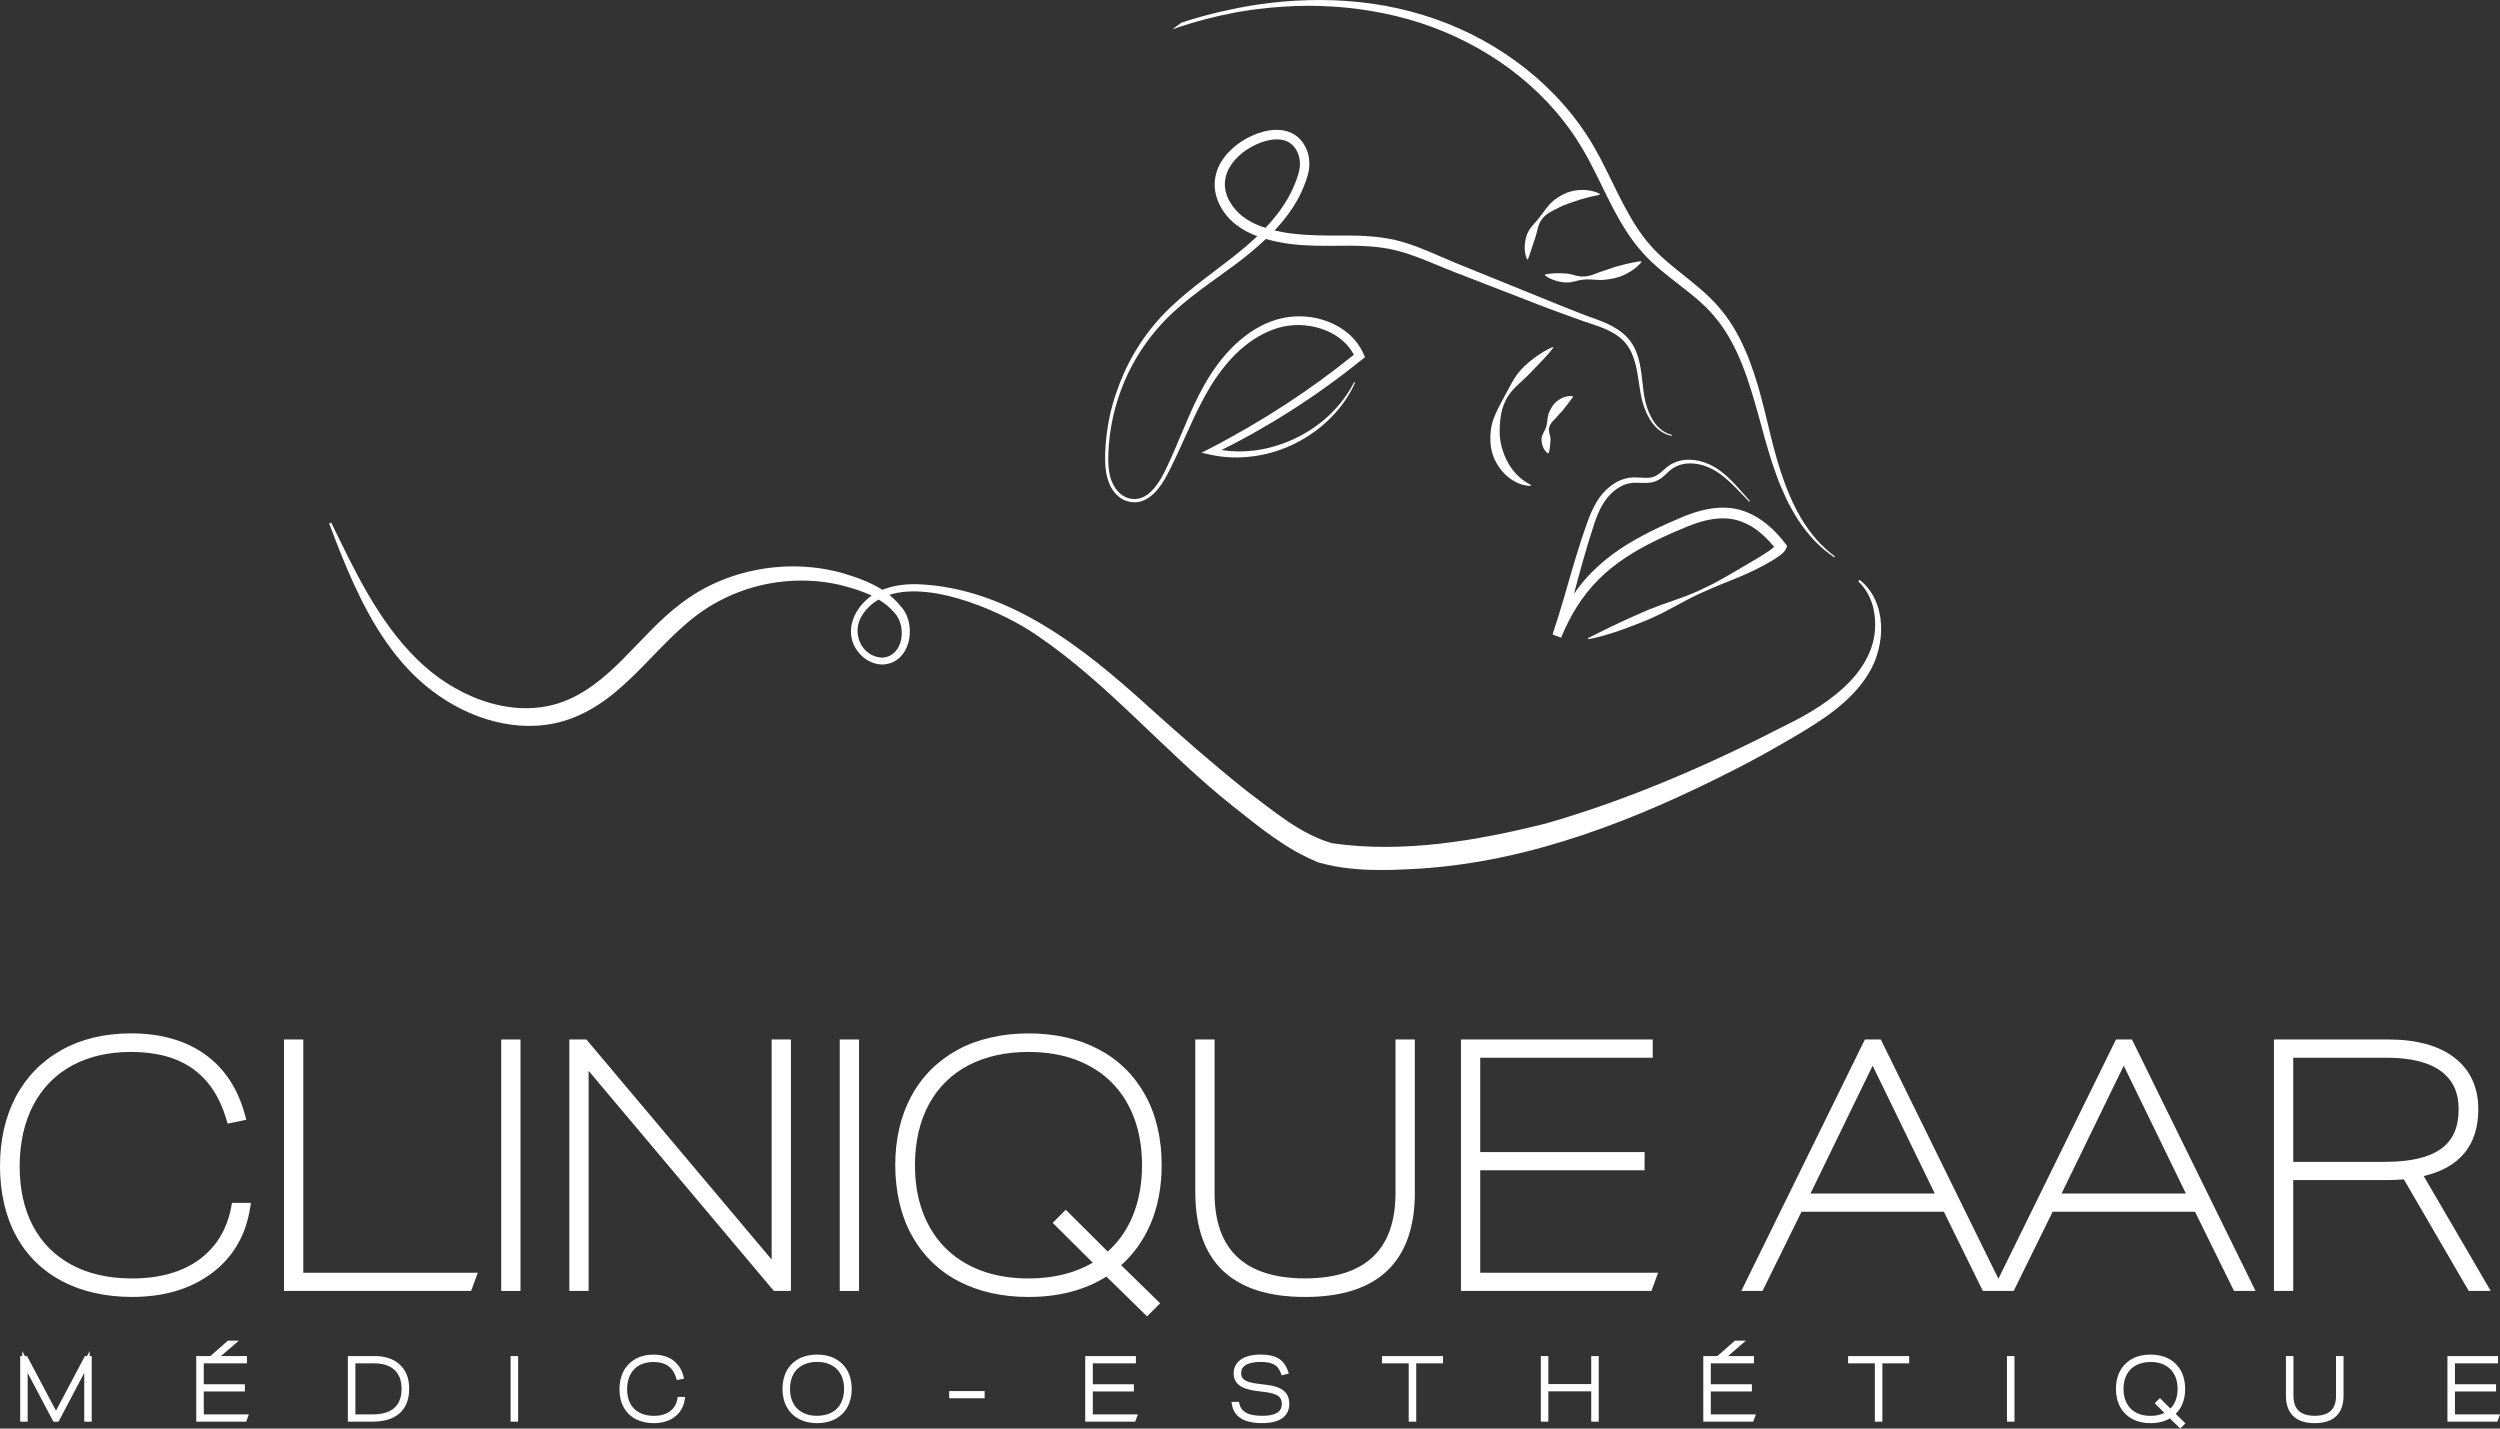
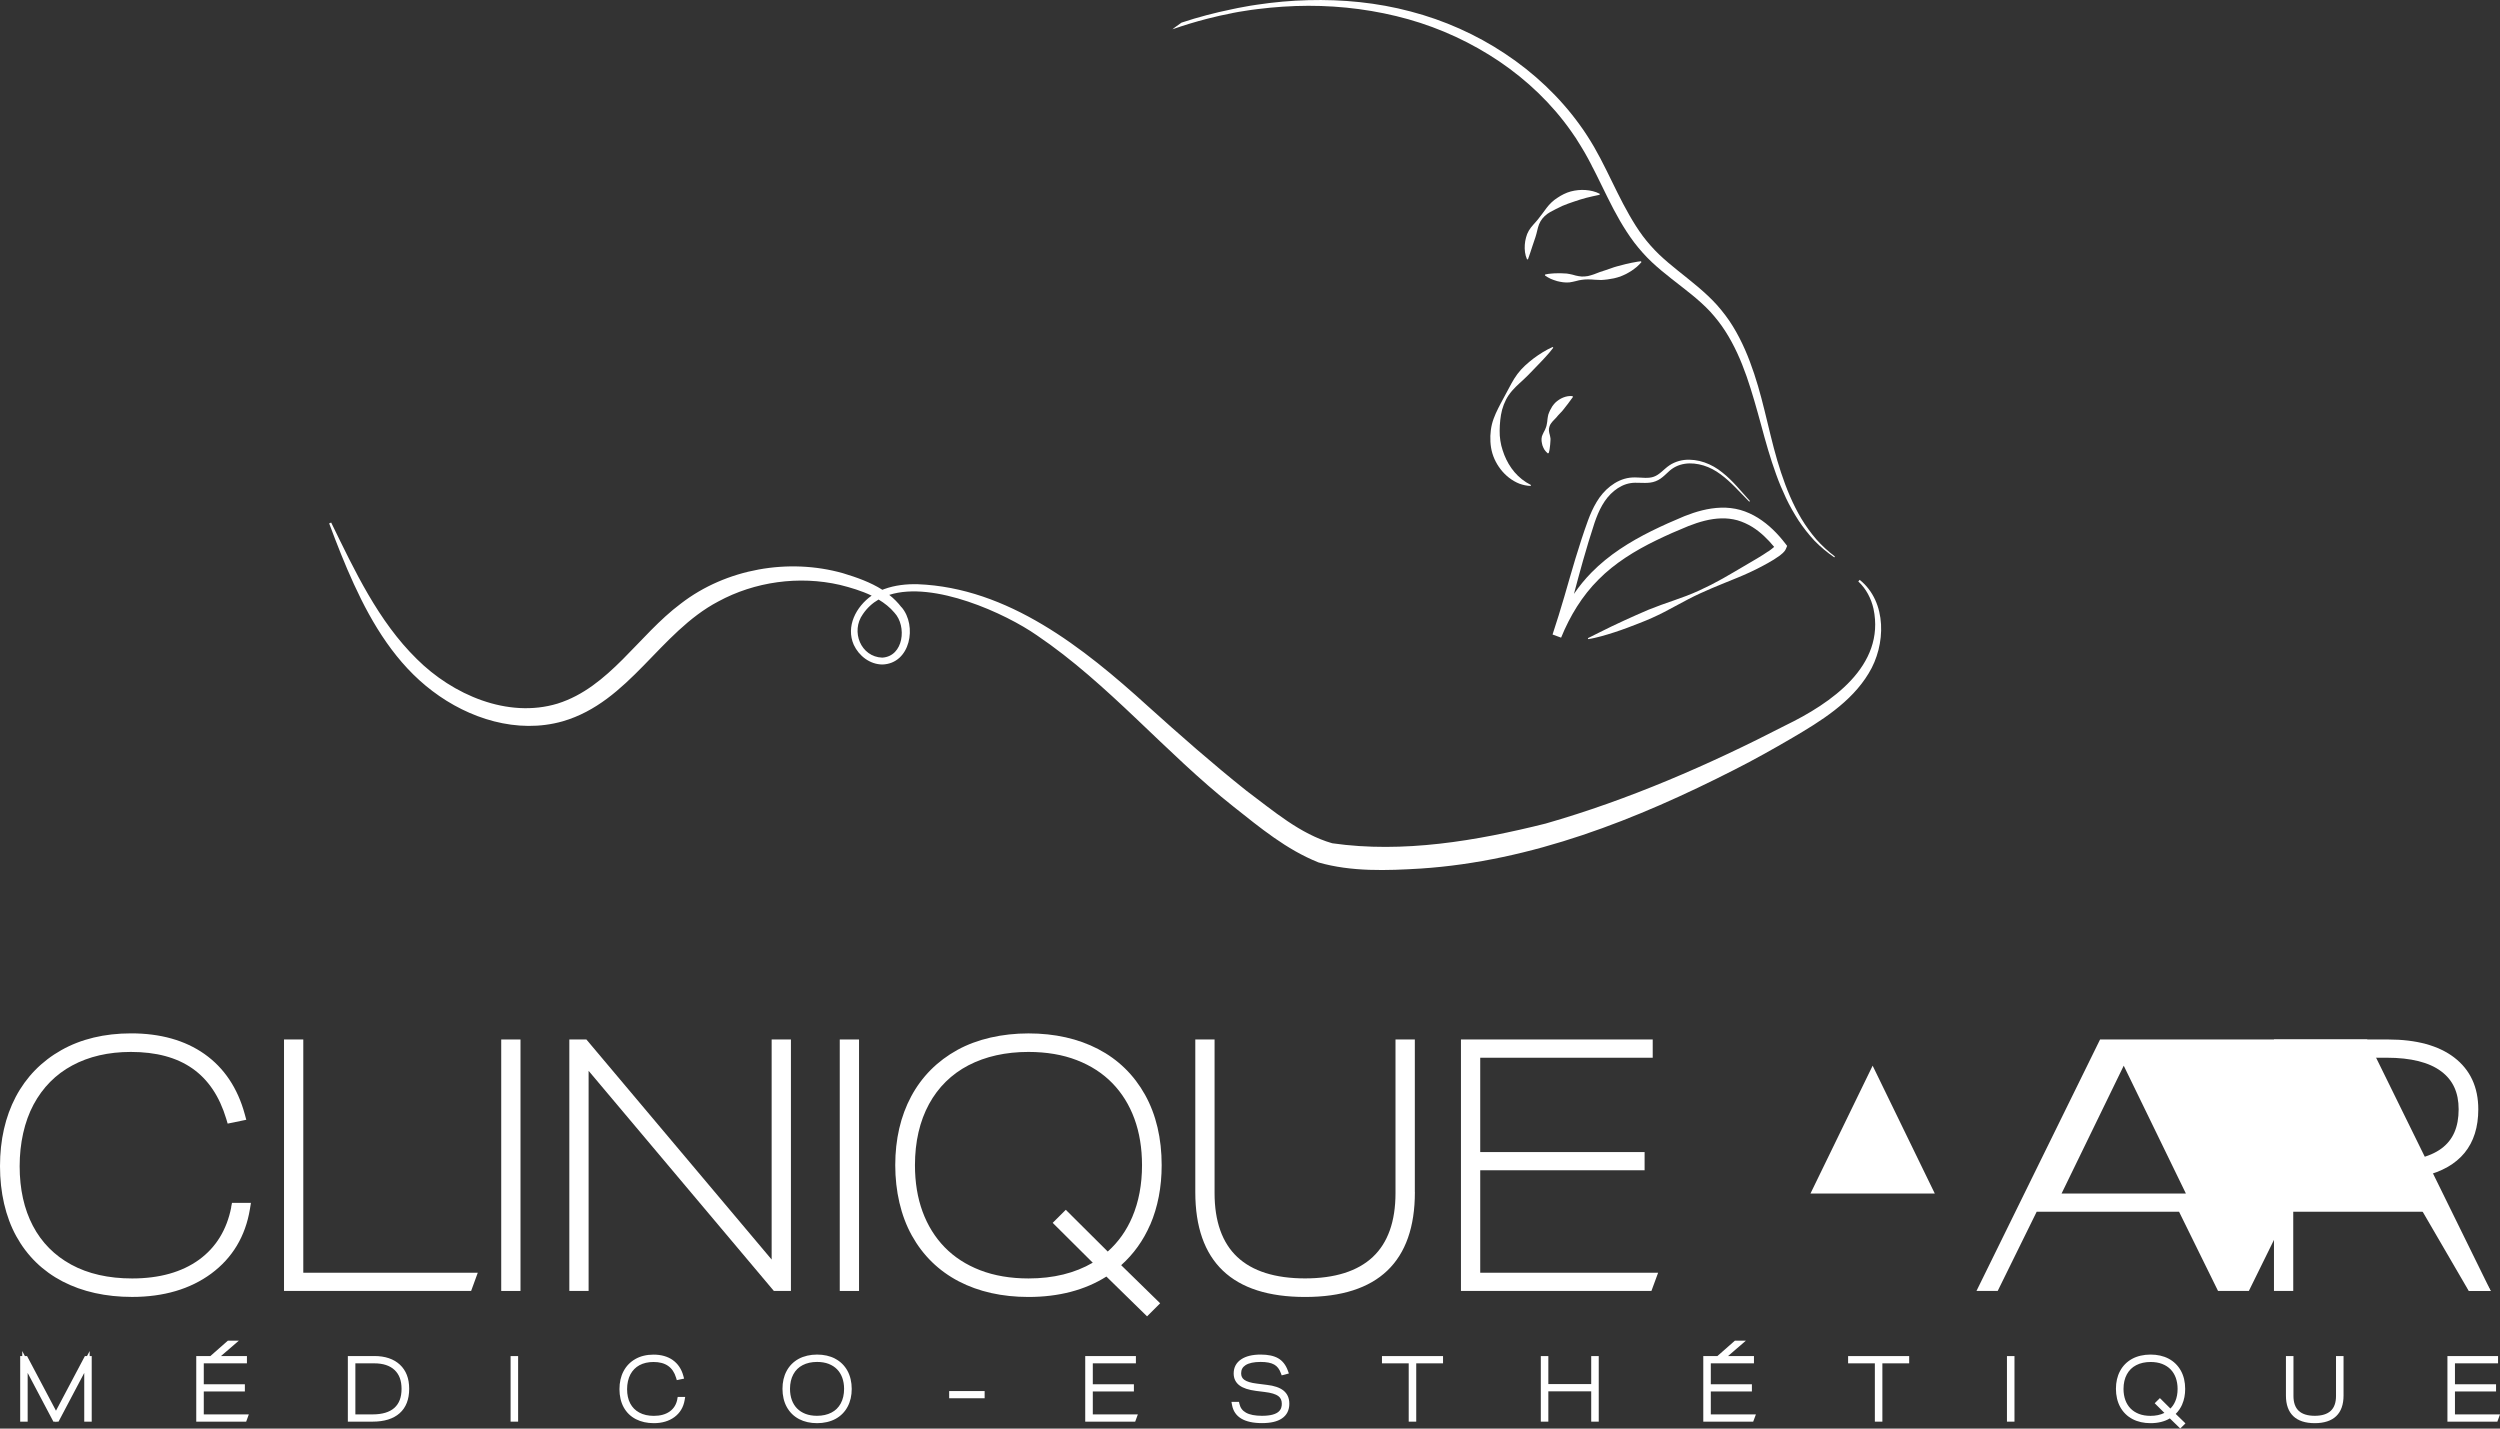
<svg xmlns="http://www.w3.org/2000/svg" id="a" width="461.77" height="263.87" viewBox="0 0 461.77 263.87">
  <rect x="0" y="0" width="461.77" height="263.87" fill="#333333" stroke="none" />
  <path d="m42.71,223c-.82,4.16-2.83,7.42-5.96,9.69-3.17,2.29-7.32,3.45-12.34,3.45-4.36,0-8.15-.86-11.26-2.56-3.08-1.68-5.46-4.08-7.07-7.15-1.63-3.1-2.45-6.8-2.45-11.02s.87-8.21,2.57-11.39c1.69-3.15,4.09-5.58,7.14-7.22,3.07-1.66,6.71-2.5,10.82-2.5,9.36,0,15.12,4.04,17.63,12.36l.26.88,3.44-.71-.28-1.03c-1.31-4.82-3.81-8.55-7.43-11.11-3.6-2.54-8.16-3.82-13.56-3.82-4.91,0-9.24,1.04-12.88,3.09-3.66,2.06-6.5,4.97-8.44,8.65-1.92,3.66-2.9,7.96-2.9,12.79s1.01,9.31,3,12.93c2.01,3.65,4.9,6.46,8.58,8.37,3.65,1.89,7.97,2.85,12.82,2.85,5.83,0,10.74-1.45,14.61-4.3,3.91-2.89,6.32-6.89,7.15-11.91l.19-1.16h-3.5l-.16.81Z" fill="#fff" />
  <polygon points="56.02 192 52.46 192 52.46 238.45 87.02 238.45 88.25 235.08 56.02 235.08 56.02 192" fill="#fff" />
  <rect x="92.58" y="192" width="3.56" height="46.45" fill="#fff" />
  <polygon points="146.09 192 142.53 192 142.53 232.65 108.31 192 105.16 192 105.16 238.45 108.72 238.45 108.72 197.79 142.94 238.45 146.09 238.45 146.09 192" fill="#fff" />
  <rect x="155.11" y="192" width="3.56" height="46.45" fill="#fff" />
  <path d="m212.45,226.23c1.4-3.25,2.12-6.95,2.12-11.01,0-4.96-1.03-9.34-3.07-13-2.05-3.68-4.97-6.53-8.68-8.46-3.68-1.91-8-2.88-12.85-2.88s-9.45,1.03-13.13,3.05c-3.7,2.04-6.58,4.93-8.54,8.59-1.95,3.64-2.94,7.91-2.94,12.7s1.03,9.34,3.07,13c2.05,3.69,4.97,6.53,8.67,8.46,3.67,1.91,8,2.88,12.86,2.88,5.61,0,10.45-1.27,14.4-3.77l7.51,7.35,2.42-2.41-7.2-7.04c2.29-2.05,4.09-4.55,5.35-7.47Zm-7.84,4.94l-7.75-7.71-2.42,2.41,7.4,7.36c-3.3,1.93-7.28,2.91-11.86,2.91-3.32,0-6.33-.51-8.94-1.52-2.59-1-4.79-2.43-6.56-4.25-1.77-1.82-3.14-4.03-4.07-6.56-.94-2.55-1.41-5.44-1.41-8.59,0-4.33.88-8.13,2.6-11.29,1.71-3.13,4.16-5.53,7.28-7.16,3.16-1.64,6.89-2.47,11.09-2.47,3.32,0,6.33.51,8.93,1.52,2.59,1,4.79,2.43,6.56,4.25,1.77,1.82,3.14,4.02,4.07,6.56.94,2.56,1.41,5.45,1.41,8.59,0,3.54-.6,6.76-1.8,9.57-1.06,2.5-2.58,4.64-4.53,6.38Z" fill="#fff" />
  <path d="m261.33,220.2v-28.2h-3.57v28.39c0,5.21-1.41,9.17-4.19,11.78-2.8,2.63-7.01,3.96-12.52,3.96s-9.73-1.33-12.52-3.96c-2.78-2.61-4.19-6.58-4.19-11.78v-28.39h-3.56v28.2c0,12.85,6.82,19.36,20.28,19.36s20.28-6.52,20.28-19.36Z" fill="#fff" />
  <polygon points="273.41 216.16 303.77 216.16 303.77 212.79 273.41 212.79 273.41 195.37 305.27 195.37 305.27 192 269.85 192 269.85 238.45 305.03 238.45 306.27 235.08 273.41 235.08 273.41 216.16" fill="#fff" />
-   <path d="m390.84,192l-21.72,44.2-21.72-44.2h-2.94l-22.83,46.45h3.92l7.2-14.63h26.3l7.2,14.63h5.69l7.2-14.63h26.3l7.2,14.63h3.98l-22.83-46.45h-2.94Zm-10.05,28.45l11.48-23.61,11.48,23.61h-22.97Zm-46.38,0l11.48-23.61,11.48,23.61h-22.97Z" fill="#fff" />
+   <path d="m390.84,192h-2.94l-22.83,46.45h3.92l7.2-14.63h26.3l7.2,14.63h5.69l7.2-14.63h26.3l7.2,14.63h3.98l-22.83-46.45h-2.94Zm-10.05,28.45l11.48-23.61,11.48,23.61h-22.97Zm-46.38,0l11.48-23.61,11.48,23.61h-22.97Z" fill="#fff" />
  <path d="m460.06,238.45l-12.38-21.22c6.69-1.59,10.08-5.74,10.08-12.34,0-4.09-1.5-7.31-4.46-9.57-2.88-2.2-6.98-3.32-12.19-3.32h-21.09v46.45h3.56v-20.48h16.97c1.21,0,2.37-.04,3.46-.13l11.99,20.61h4.07Zm-36.48-43.08h17.28c4.43,0,7.81.84,10.04,2.51,2.17,1.62,3.23,3.91,3.23,7.01,0,3.3-1.04,5.68-3.19,7.26-2.21,1.63-5.69,2.45-10.33,2.45h-17.03v-19.23Z" fill="#fff" />
  <polygon points="16.56 249.55 16.07 250.48 15.68 250.48 10.34 260.57 5 250.48 4.6 250.48 4.11 249.55 4.11 250.48 3.73 250.48 3.73 262.59 5.11 262.59 5.11 253.59 9.86 262.59 10.27 262.59 10.33 262.71 10.4 262.59 10.81 262.59 15.56 253.59 15.56 262.59 16.94 262.59 16.94 250.48 16.56 250.48 16.56 249.55" fill="#fff" />
  <polygon points="37.64 257.02 45.23 257.02 45.23 255.68 37.64 255.68 37.64 251.82 45.61 251.82 45.61 250.48 40.81 250.48 44.12 247.63 42.09 247.63 38.85 250.48 36.25 250.48 36.25 262.59 45.47 262.59 45.96 261.25 37.64 261.25 37.64 257.02" fill="#fff" />
  <path d="m69.13,250.48h-4.88v12.11h4.57c2.15,0,3.83-.52,4.99-1.55,1.18-1.04,1.77-2.56,1.77-4.51s-.58-3.4-1.72-4.47c-1.13-1.05-2.72-1.59-4.72-1.59Zm-.31,10.77h-3.18v-9.43h3.49c1.62,0,2.88.41,3.75,1.23.87.82,1.29,1.96,1.29,3.49s-.43,2.71-1.33,3.51c-.9.8-2.25,1.2-4.03,1.2Z" fill="#fff" />
  <rect x="94.31" y="250.48" width="1.39" height="12.11" fill="#fff" />
  <path d="m125.11,258.43c-.19.99-.65,1.73-1.39,2.27-.75.54-1.74.82-2.94.82-1.05,0-1.95-.2-2.7-.61-.74-.4-1.28-.95-1.67-1.68-.39-.74-.58-1.63-.58-2.64s.21-1.97.61-2.73c.41-.75.96-1.31,1.68-1.7.73-.39,1.6-.59,2.59-.59,2.21,0,3.58.95,4.17,2.91l.13.44,1.35-.28-.14-.51c-.34-1.26-1-2.24-1.96-2.92-.94-.66-2.13-1-3.54-1-1.27,0-2.4.27-3.34.8-.96.54-1.7,1.3-2.21,2.27-.5.95-.75,2.06-.75,3.31s.26,2.41.78,3.35c.53.96,1.28,1.69,2.25,2.19.95.49,2.07.74,3.32.74,1.51,0,2.79-.38,3.8-1.12,1.03-.76,1.67-1.82,1.89-3.14l.1-.58h-1.38l-.08.4Z" fill="#fff" />
  <path d="m154.25,250.95c-.96-.5-2.08-.75-3.33-.75s-2.44.27-3.4.79c-.97.53-1.72,1.29-2.23,2.25-.51.95-.76,2.05-.76,3.29s.27,2.42.8,3.37c.54.97,1.3,1.71,2.27,2.22.96.5,2.08.75,3.33.75s2.44-.27,3.4-.79c.97-.53,1.72-1.29,2.23-2.25.51-.95.76-2.05.76-3.29s-.27-2.42-.8-3.37c-.54-.96-1.3-1.71-2.27-2.21Zm-3.33.61c.8,0,1.52.12,2.14.36.61.24,1.13.57,1.55,1,.42.43.74.95.96,1.55.22.61.34,1.3.34,2.06,0,1.04-.21,1.95-.62,2.7-.41.75-.97,1.3-1.72,1.69-.75.39-1.65.59-2.66.59-.8,0-1.52-.12-2.14-.36-.61-.24-1.13-.57-1.55-1-.42-.43-.74-.95-.96-1.55-.22-.61-.34-1.31-.34-2.06,0-1.04.21-1.95.62-2.7.41-.75.97-1.3,1.72-1.69.75-.39,1.65-.59,2.66-.59Z" fill="#fff" />
  <rect x="175.32" y="256.94" width="6.55" height="1.33" fill="#fff" />
  <polygon points="201.85 257.02 209.44 257.02 209.44 255.68 201.85 255.68 201.85 251.82 209.81 251.82 209.81 250.48 200.45 250.48 200.45 262.59 209.68 262.59 210.17 261.25 201.85 261.25 201.85 257.02" fill="#fff" />
  <path d="m233.94,255.79l-1.8-.23c-1.08-.13-1.86-.37-2.31-.7-.4-.29-.58-.67-.58-1.2,0-.67.26-1.15.82-1.51.62-.39,1.55-.59,2.78-.59,1.1,0,1.94.16,2.51.49.55.31.95.82,1.22,1.57l.16.42,1.33-.35-.19-.52c-.38-1.05-.99-1.83-1.8-2.29-.78-.45-1.87-.68-3.22-.68-1.51,0-2.72.29-3.59.87-.93.62-1.4,1.5-1.4,2.62,0,.94.37,1.69,1.09,2.22.66.49,1.66.82,3.04,1l1.6.2c1.19.14,2.04.4,2.52.76.43.32.64.78.64,1.42,0,.95-.38,2.22-3.66,2.22-1.27,0-2.27-.19-2.96-.58-.64-.36-1.04-.88-1.2-1.6l-.09-.39h-1.39l.11.59c.41,2.21,2.28,3.33,5.53,3.33,1.62,0,2.82-.28,3.68-.86.91-.61,1.37-1.53,1.37-2.73,0-1.04-.37-1.85-1.09-2.43-.68-.54-1.7-.89-3.1-1.05Z" fill="#fff" />
  <polygon points="255.26 251.82 260.2 251.82 260.2 262.59 261.59 262.59 261.59 251.82 266.54 251.82 266.54 250.48 255.26 250.48 255.26 251.82" fill="#fff" />
  <polygon points="293.91 255.65 285.99 255.65 285.99 250.48 284.6 250.48 284.6 262.59 285.99 262.59 285.99 256.99 293.91 256.99 293.91 262.59 295.3 262.59 295.3 250.48 293.91 250.48 293.91 255.65" fill="#fff" />
  <polygon points="316 257.02 323.59 257.02 323.59 255.68 316 255.68 316 251.82 323.97 251.82 323.97 250.48 319.18 250.48 322.48 247.63 320.45 247.63 317.21 250.48 314.61 250.48 314.61 262.59 323.83 262.59 324.33 261.25 316 261.25 316 257.02" fill="#fff" />
  <polygon points="341.36 251.82 346.3 251.82 346.3 262.59 347.69 262.59 347.69 251.82 352.64 251.82 352.64 250.48 341.36 250.48 341.36 251.82" fill="#fff" />
  <rect x="370.7" y="250.48" width="1.39" height="12.11" fill="#fff" />
  <path d="m403.07,259.39c.37-.84.55-1.8.55-2.85,0-1.28-.27-2.42-.8-3.37-.54-.96-1.3-1.71-2.27-2.22-.95-.5-2.08-.75-3.33-.75s-2.45.27-3.4.79c-.97.53-1.72,1.29-2.23,2.25-.51.95-.76,2.05-.76,3.29s.27,2.42.8,3.37c.54.97,1.3,1.71,2.27,2.22.95.5,2.08.75,3.33.75,1.37,0,2.57-.29,3.56-.88l1.92,1.87.96-.95-1.8-1.75c.51-.5.91-1.09,1.21-1.77Zm-3.3,1.59c-.73.36-1.58.54-2.55.54-.8,0-1.52-.12-2.14-.36-.61-.24-1.13-.57-1.55-1-.42-.43-.74-.95-.96-1.55-.22-.61-.34-1.3-.34-2.06,0-1.04.21-1.95.62-2.7.41-.75.97-1.3,1.72-1.69.75-.39,1.65-.59,2.66-.59.8,0,1.52.12,2.14.36.61.24,1.13.57,1.55,1,.42.43.74.95.96,1.55.22.61.34,1.31.34,2.06,0,.85-.14,1.62-.43,2.29-.22.51-.52.97-.9,1.34l-1.94-1.93-.96.95,1.79,1.78Z" fill="#fff" />
  <path d="m431.48,257.83c0,1.25-.32,2.15-.97,2.76-.65.61-1.65.92-2.96.92s-2.31-.31-2.96-.92c-.65-.61-.97-1.52-.97-2.76v-7.35h-1.39v7.3c0,3.33,1.84,5.09,5.32,5.09s5.32-1.76,5.32-5.09v-7.3h-1.39v7.35Z" fill="#fff" />
  <polygon points="453.45 261.25 453.45 257.02 461.04 257.02 461.04 255.68 453.45 255.68 453.45 251.82 461.41 251.82 461.41 250.48 452.06 250.48 452.06 262.59 461.28 262.59 461.77 261.25 453.45 261.25" fill="#fff" />
  <path d="m326.64,101.82c-.65.45-1.34.88-2.04,1.3l-4.25,2.5c-1.42.84-2.86,1.66-4.33,2.41-1.47.74-2.97,1.44-4.52,2.03-1.55.58-3.12,1.12-4.68,1.67-1.56.56-3.08,1.18-4.58,1.87-.76.33-1.51.67-2.26,1.02-.75.34-1.5.7-2.24,1.05-1.49.71-2.96,1.48-4.44,2.2l.04.18c.85-.11,1.65-.33,2.46-.54.8-.22,1.6-.46,2.39-.72.79-.26,1.58-.53,2.35-.82.78-.28,1.55-.58,2.32-.89,1.55-.6,3.06-1.27,4.53-2.03l4.39-2.34c1.47-.77,2.98-1.45,4.5-2.1,1.52-.65,3.07-1.25,4.61-1.89,1.54-.63,3.05-1.32,4.54-2.11.74-.39,1.48-.8,2.21-1.25.37-.23.73-.47,1.1-.74.18-.14.37-.29.56-.47.1-.09.19-.19.29-.31.1-.13.21-.26.3-.5l.21-.51-.34-.44c-1.39-1.81-3.04-3.48-5.05-4.74-1-.62-2.1-1.13-3.26-1.46-1.16-.32-2.38-.46-3.56-.42-2.38.07-4.64.73-6.74,1.56-2.08.86-4.09,1.76-6.1,2.75-2,.99-3.96,2.09-5.84,3.35-1.87,1.26-3.65,2.69-5.24,4.31-1.2,1.22-2.29,2.55-3.25,3.96.55-2.05,1.09-4.1,1.67-6.13.67-2.34,1.37-4.7,2.13-6.99.77-2.26,1.81-4.45,3.62-5.91.88-.72,1.92-1.26,3.03-1.43,1.1-.19,2.32.07,3.65-.1.66-.08,1.35-.35,1.89-.73.55-.38.99-.83,1.43-1.23.85-.83,1.88-1.33,3.04-1.51,1.15-.18,2.35-.03,3.48.31,1.14.35,2.2.92,3.16,1.64,1.95,1.43,3.55,3.31,5.28,5.05l.13-.13c-1.65-1.8-3.16-3.75-5.13-5.29-1.92-1.56-4.44-2.57-7.02-2.29-.64.08-1.27.25-1.87.52-.6.26-1.15.66-1.62,1.07-.47.41-.91.82-1.38,1.13-.47.31-.95.49-1.51.55-1.11.13-2.34-.16-3.68.01-1.33.17-2.55.77-3.58,1.57-1.03.8-1.88,1.81-2.53,2.91-.66,1.1-1.17,2.26-1.6,3.43-.85,2.33-1.59,4.66-2.31,7.01-.72,2.35-1.37,4.72-2.06,7.06-.68,2.34-1.41,4.67-2.17,6.98l1.58.58c1.63-4,3.89-7.73,6.92-10.74,3.01-3.04,6.72-5.32,10.62-7.22,1.95-.95,3.97-1.84,5.97-2.65,1.99-.78,4.03-1.37,6.07-1.42,1.02-.03,2.02.09,2.98.35.96.28,1.88.7,2.75,1.23,1.53.95,2.86,2.25,4.04,3.68-.06.05-.1.1-.16.15-.28.24-.6.47-.92.7Z" fill="#fff" />
  <path d="m278.68,72.98c.74-1.11,1.78-1.99,2.74-2.88.48-.45.95-.91,1.4-1.39l1.38-1.43c.46-.48.93-.96,1.38-1.47.46-.5.9-1.02,1.32-1.58l-.11-.14c-1.27.57-2.43,1.3-3.53,2.12-1.09.84-2.14,1.75-2.98,2.87-.84,1.12-1.44,2.4-2.1,3.6-.65,1.21-1.32,2.4-1.9,3.68-.28.64-.54,1.31-.71,2-.17.7-.26,1.41-.29,2.14-.02.73.01,1.46.13,2.19.12.73.34,1.45.64,2.12.61,1.35,1.54,2.55,2.7,3.45.58.44,1.22.82,1.89,1.08.68.25,1.39.4,2.09.42l.04-.18c-2.44-1.22-4.01-3.27-4.91-5.54-.23-.57-.4-1.15-.56-1.74-.14-.59-.23-1.21-.28-1.83-.06-1.25.01-2.53.22-3.83.22-1.3.7-2.57,1.44-3.68Z" fill="#fff" />
  <path d="m286.77,77.84c.18-.19.37-.36.53-.55.18-.17.32-.36.47-.54.16-.17.33-.34.48-.51.17-.16.32-.33.46-.51.58-.73,1.14-1.44,1.82-2.4l-.08-.17c-1.21-.11-2.34.43-3.18,1.22-.2.21-.38.43-.55.67-.15.25-.29.5-.42.75-.11.26-.24.52-.32.79-.07.28-.11.57-.15.85-.02.29-.05.57-.11.83-.04.27-.1.53-.21.78-.08.26-.22.5-.36.76-.12.26-.26.52-.35.8-.07.28-.08.57-.06.85.04.28.09.57.17.84.1.27.22.54.37.78.18.24.36.47.61.66l.17-.06c.1-.31.15-.57.18-.83.05-.26.08-.51.09-.74.03-.24.05-.48.05-.71.03-.23.02-.47-.04-.7-.03-.24-.12-.49-.18-.74-.05-.25-.08-.52-.06-.77.04-.25.12-.49.22-.72.12-.22.29-.43.45-.62Z" fill="#fff" />
-   <path d="m204.98,89.54c.31.66.72,1.27,1.22,1.8.51.53,1.15.95,1.86,1.19.71.23,1.47.32,2.21.19.74-.13,1.43-.46,2.03-.88,1.2-.86,2.06-2.04,2.79-3.26.72-1.24,1.31-2.49,1.92-3.76,2.41-5.05,4.41-10.3,7.49-14.87,1.54-2.27,3.34-4.36,5.44-6.07,2.09-1.69,4.53-3,7.1-3.56,2.57-.54,5.32-.29,7.75.67,1.22.48,2.35,1.16,3.31,2.02.8.72,1.47,1.57,1.97,2.51-4.03,3.27-8.24,6.32-12.59,9.16-2.27,1.48-4.57,2.9-6.91,4.26-2.35,1.35-4.71,2.67-7.12,3.91l-1.52.78,1.66.36c2.65.58,5.4.65,8.07.27,2.67-.38,5.27-1.19,7.66-2.4,2.39-1.21,4.59-2.79,6.47-4.68,1.89-1.89,3.44-4.1,4.51-6.53l-.17-.08c-1.19,2.34-2.81,4.44-4.72,6.22-1.91,1.78-4.1,3.23-6.46,4.32-2.36,1.08-4.87,1.82-7.43,2.12-1.97.23-3.97.2-5.92-.1,1.91-.95,3.81-1.93,5.67-2.98,2.38-1.34,4.73-2.74,7.04-4.21,4.62-2.93,9.06-6.14,13.32-9.57l.49-.39-.25-.58c-.6-1.39-1.53-2.64-2.66-3.64-1.12-1-2.43-1.77-3.8-2.31-2.76-1.09-5.81-1.31-8.69-.66-2.89.66-5.47,2.16-7.65,4.02-2.19,1.87-4.01,4.1-5.54,6.49-3.06,4.81-4.91,10.13-7.18,15.2-.57,1.26-1.16,2.54-1.82,3.73-.68,1.18-1.5,2.31-2.56,3.1-.53.39-1.14.68-1.77.79-.63.12-1.31.05-1.92-.15-.61-.21-1.18-.58-1.64-1.04-.45-.47-.84-1.04-1.12-1.64-.58-1.21-.77-2.59-.81-3.96-.02-.69,0-1.38.04-2.07.02-.35.03-.69.06-1.04l.1-1.03c.28-2.75.89-5.47,1.78-8.09,1.76-5.25,4.74-10.07,8.57-14.02,3.86-3.96,8.56-6.98,13.05-10.33,1.9-1.43,3.76-2.95,5.5-4.61.9.26,1.81.47,2.72.64,1.42.26,2.85.43,4.27.51,2.84.18,5.67.1,8.43.09,2.75,0,5.49.16,8.11.75,2.62.59,5.18,1.62,7.75,2.68,1.28.53,2.58,1.08,3.9,1.58l3.91,1.51,7.81,3.03c2.61,1,5.19,2.04,7.84,2.98l3.95,1.43c1.33.44,2.65.85,3.9,1.38,1.25.53,2.43,1.2,3.36,2.13.47.46.87.98,1.21,1.55.33.57.59,1.19.81,1.83.44,1.28.66,2.65.87,4.02.22,1.37.37,2.78.78,4.15.39,1.36.97,2.68,1.84,3.83.86,1.13,2.1,2.02,3.51,2.28l.04-.18c-1.35-.31-2.48-1.21-3.25-2.32-.78-1.12-1.3-2.41-1.63-3.74-.65-2.66-.54-5.51-1.36-8.28-.21-.69-.48-1.37-.83-2.02-.36-.64-.8-1.24-1.31-1.77-1.03-1.07-2.31-1.83-3.6-2.42-1.3-.6-2.64-1.05-3.95-1.52l-3.88-1.52-15.51-6.29-3.88-1.57c-1.29-.52-2.55-1.07-3.84-1.63-2.57-1.11-5.18-2.23-8.01-2.9-2.82-.65-5.7-.84-8.52-.85-2.81,0-5.58.05-8.31-.14-1.36-.09-2.71-.24-4.04-.48-.5-.09-.99-.21-1.47-.32,1.72-1.84,3.29-3.86,4.48-6.14.67-1.28,1.22-2.63,1.63-4.03.43-1.49.44-3.15-.15-4.66-.14-.38-.35-.72-.54-1.08-.23-.33-.45-.68-.76-.97-.57-.6-1.3-1.07-2.08-1.34-1.58-.54-3.19-.39-4.65-.03-.73.19-1.44.45-2.11.76-.68.3-1.33.66-1.95,1.07-.62.41-1.22.86-1.77,1.38-.55.51-1.07,1.07-1.52,1.7-.44.63-.84,1.3-1.12,2.04-.28.74-.45,1.52-.52,2.31-.11,1.6.32,3.19,1.05,4.54.73,1.37,1.76,2.53,2.98,3.46,1.17.9,2.49,1.56,3.83,2.06-1.5,1.42-3.1,2.75-4.75,4.04-4.36,3.42-9.05,6.6-12.92,10.75-1.93,2.07-3.62,4.35-5.05,6.79-1.43,2.43-2.56,5.03-3.45,7.7-.89,2.67-1.48,5.44-1.75,8.24l-.1,1.05c-.02.35-.03.7-.05,1.05-.04.7-.05,1.41-.03,2.11.05,1.41.26,2.86.87,4.18Zm22.12-52.36c-.6-1.09-.92-2.31-.85-3.5.04-.6.17-1.19.38-1.76.21-.57.52-1.11.87-1.63,1.46-2.04,3.84-3.56,6.29-4.26,1.23-.32,2.52-.42,3.61-.05,1.08.37,1.9,1.23,2.35,2.36.44,1.1.46,2.38.13,3.57-.36,1.29-.87,2.53-1.47,3.73-1.18,2.36-2.82,4.48-4.65,6.43-.26-.08-.52-.15-.77-.24-1.24-.45-2.41-1.05-3.42-1.82-1-.76-1.85-1.74-2.45-2.83Z" fill="#fff" />
  <path d="m288.51,38.06c.72-.32,1.47-.56,2.21-.82.74-.26,1.49-.49,2.27-.7.79-.21,1.6-.37,2.47-.56l.03-.18c-.81-.43-1.71-.63-2.62-.7-.91-.07-1.84.03-2.73.26-.89.24-1.72.67-2.48,1.18-.78.49-1.44,1.14-1.99,1.86-.55.72-1.04,1.44-1.59,2.11-.54.68-1.24,1.31-1.7,2.1-.11.2-.21.4-.3.61-.08.21-.15.43-.21.65-.06.22-.1.44-.15.67-.03.23-.06.45-.08.68-.06.9.03,1.83.41,2.68h.18c.32-.86.55-1.64.81-2.41l.38-1.13c.07-.19.14-.37.19-.56.07-.19.12-.38.17-.58.2-.77.34-1.64.77-2.35.42-.72,1.06-1.29,1.78-1.7.72-.41,1.45-.75,2.16-1.09Z" fill="#fff" />
  <path d="m287.55,51.91c.77.19,1.55.33,2.34.25.4-.05.79-.15,1.18-.24.39-.11.77-.2,1.16-.24.38-.06.77-.08,1.16-.07.39,0,.78.02,1.18.06.39.02.8.05,1.19.05.4-.01.79-.07,1.18-.11.39-.06.78-.12,1.17-.2.39-.09.77-.2,1.14-.32.37-.15.73-.3,1.09-.48.35-.18.7-.39,1.03-.6.33-.23.65-.46.96-.72.3-.27.59-.55.86-.87l-.09-.16c-.41.03-.8.1-1.18.18-.39.06-.76.14-1.12.23-.37.08-.74.15-1.09.26-.36.08-.72.17-1.07.28-.35.1-.7.2-1.05.34-.35.11-.7.24-1.05.36-.71.2-1.41.48-2.13.76-.36.12-.73.24-1.1.32-.37.06-.75.1-1.13.09-.38-.02-.76-.1-1.13-.18-.37-.1-.74-.22-1.11-.28-.37-.08-.73-.12-1.1-.12-.37-.03-.74-.03-1.11-.02-.37,0-.75,0-1.14.05-.38.03-.78.07-1.19.17l-.04.18c.34.25.69.44,1.06.62.37.16.74.29,1.12.4Z" fill="#fff" />
  <path d="m227.63,2.41c.77-.16,1.54-.28,2.32-.4.77-.13,1.55-.24,2.33-.33,3.11-.39,6.24-.6,9.37-.61,6.26-.01,12.5.81,18.49,2.49,5.99,1.69,11.69,4.34,16.83,7.81,5.13,3.48,9.68,7.82,13.23,12.87.23.32.46.65.68.99.2.31.28.36.36.55.5.78.98,1.57,1.45,2.37.44.76.85,1.53,1.26,2.32.12.22.13.34.31.61.2.4.41.8.61,1.2,1.4,2.8,2.72,5.69,4.33,8.47.81,1.39,1.68,2.75,2.66,4.05.99,1.29,2.08,2.52,3.26,3.63,2.37,2.22,4.97,4.05,7.37,6.01,1.2.98,2.35,2,3.39,3.11,1.02,1.13,1.97,2.32,2.79,3.61,1.66,2.58,2.91,5.42,3.94,8.36,1.02,2.94,1.86,5.96,2.69,9,.82,3.04,1.67,6.1,2.76,9.08.53,1.49,1.15,2.96,1.83,4.4.68,1.44,1.47,2.82,2.33,4.16.88,1.33,1.87,2.58,2.95,3.74,1.11,1.14,2.34,2.16,3.64,3.05l.11-.16c-1.25-.95-2.4-2.01-3.44-3.18-1.02-1.19-1.93-2.45-2.74-3.79-1.6-2.68-2.79-5.59-3.77-8.55-1.98-5.93-2.94-12.19-4.96-18.24-1-3.02-2.24-6.01-3.94-8.77-.84-1.38-1.84-2.68-2.91-3.9-1.09-1.21-2.29-2.31-3.5-3.34-2.44-2.07-4.99-3.9-7.2-6.01-1.1-1.06-2.1-2.19-3.02-3.41-.91-1.22-1.72-2.53-2.49-3.87-1.54-2.68-2.86-5.52-4.27-8.36-.7-1.42-1.44-2.83-2.24-4.23-.39-.7-.84-1.37-1.26-2.05-.42-.69-.9-1.33-1.36-1.99-3.76-5.22-8.52-9.67-13.85-13.2-5.33-3.54-11.25-6.17-17.42-7.78C254.36.47,247.96-.14,241.62.03c-3.17.08-6.33.37-9.46.84-.78.11-1.57.24-2.34.39-.78.14-1.56.28-2.33.46-1.55.31-3.09.68-4.62,1.08-1.56.41-3.11.87-4.64,1.38-.42.3-.84.6-1.27.91-.14.1-.27.21-.4.32,2.13-.75,4.29-1.4,6.47-1.96,1.52-.39,3.05-.74,4.59-1.03Z" fill="#fff" />
  <path d="m166.52,112.18c-.67-.88-1.43-1.64-2.27-2.3,8.21-2.64,21.49,3.44,27.26,7.46,13.32,9.01,23.71,21.69,36.36,31.68,4.88,3.86,9.72,7.9,15.67,10.28,6.08,1.75,12.66,1.51,18.87,1.13,20.5-1.35,39.88-9.04,58-18.28,3.62-1.84,7.16-3.82,10.66-5.87,5.21-3.06,10.85-6.52,14.09-11.91,3.21-5.22,3.43-13.19-1.66-17.27l-.26.3c1.46,1.35,2.38,3.15,2.81,5.04,2.23,10.58-7.87,17.48-16.25,21.54-14.18,7.31-28.98,13.75-44.31,18.14-12.77,3.2-26.36,5.51-39.41,3.64-5.92-1.69-10.89-6-15.85-9.7-6.24-4.97-12.28-10.28-18.26-15.67-11.82-10.73-25.76-21.83-42.46-22.48-2.07-.05-4.19.17-6.19.9-.11.04-.23.09-.34.13-2.21-1.41-4.77-2.3-7.27-3.06-10.03-2.84-21.58-.85-29.95,5.61-7.85,5.86-13.21,15.46-22.77,18.47-9.22,2.8-19.39-1.65-26-8.23-7.15-7.02-11.46-16.29-15.82-25.21l-.37.16c1.41,3.78,2.88,7.55,4.58,11.24,3.4,7.43,7.82,14.69,14.49,19.72,6.71,5.1,15.68,7.98,24.08,5.59,12.33-3.6,17.87-16.43,28.72-22.13,6.72-3.65,14.89-4.81,22.49-3.06,1.93.48,3.98,1.09,5.84,1.98-2.88,2.03-4.8,5.7-3.3,9.09.95,2.04,2.97,3.62,5.3,3.63,5.15-.17,6.45-7.15,3.53-10.58Zm-3.55,9.29c-3.96-.12-5.88-4.83-3.59-8.03.79-1.16,1.77-2.05,2.9-2.7,1.1.66,2.11,1.45,2.93,2.43,2.33,2.5,1.7,8.05-2.24,8.3Z" fill="#fff" />
</svg>